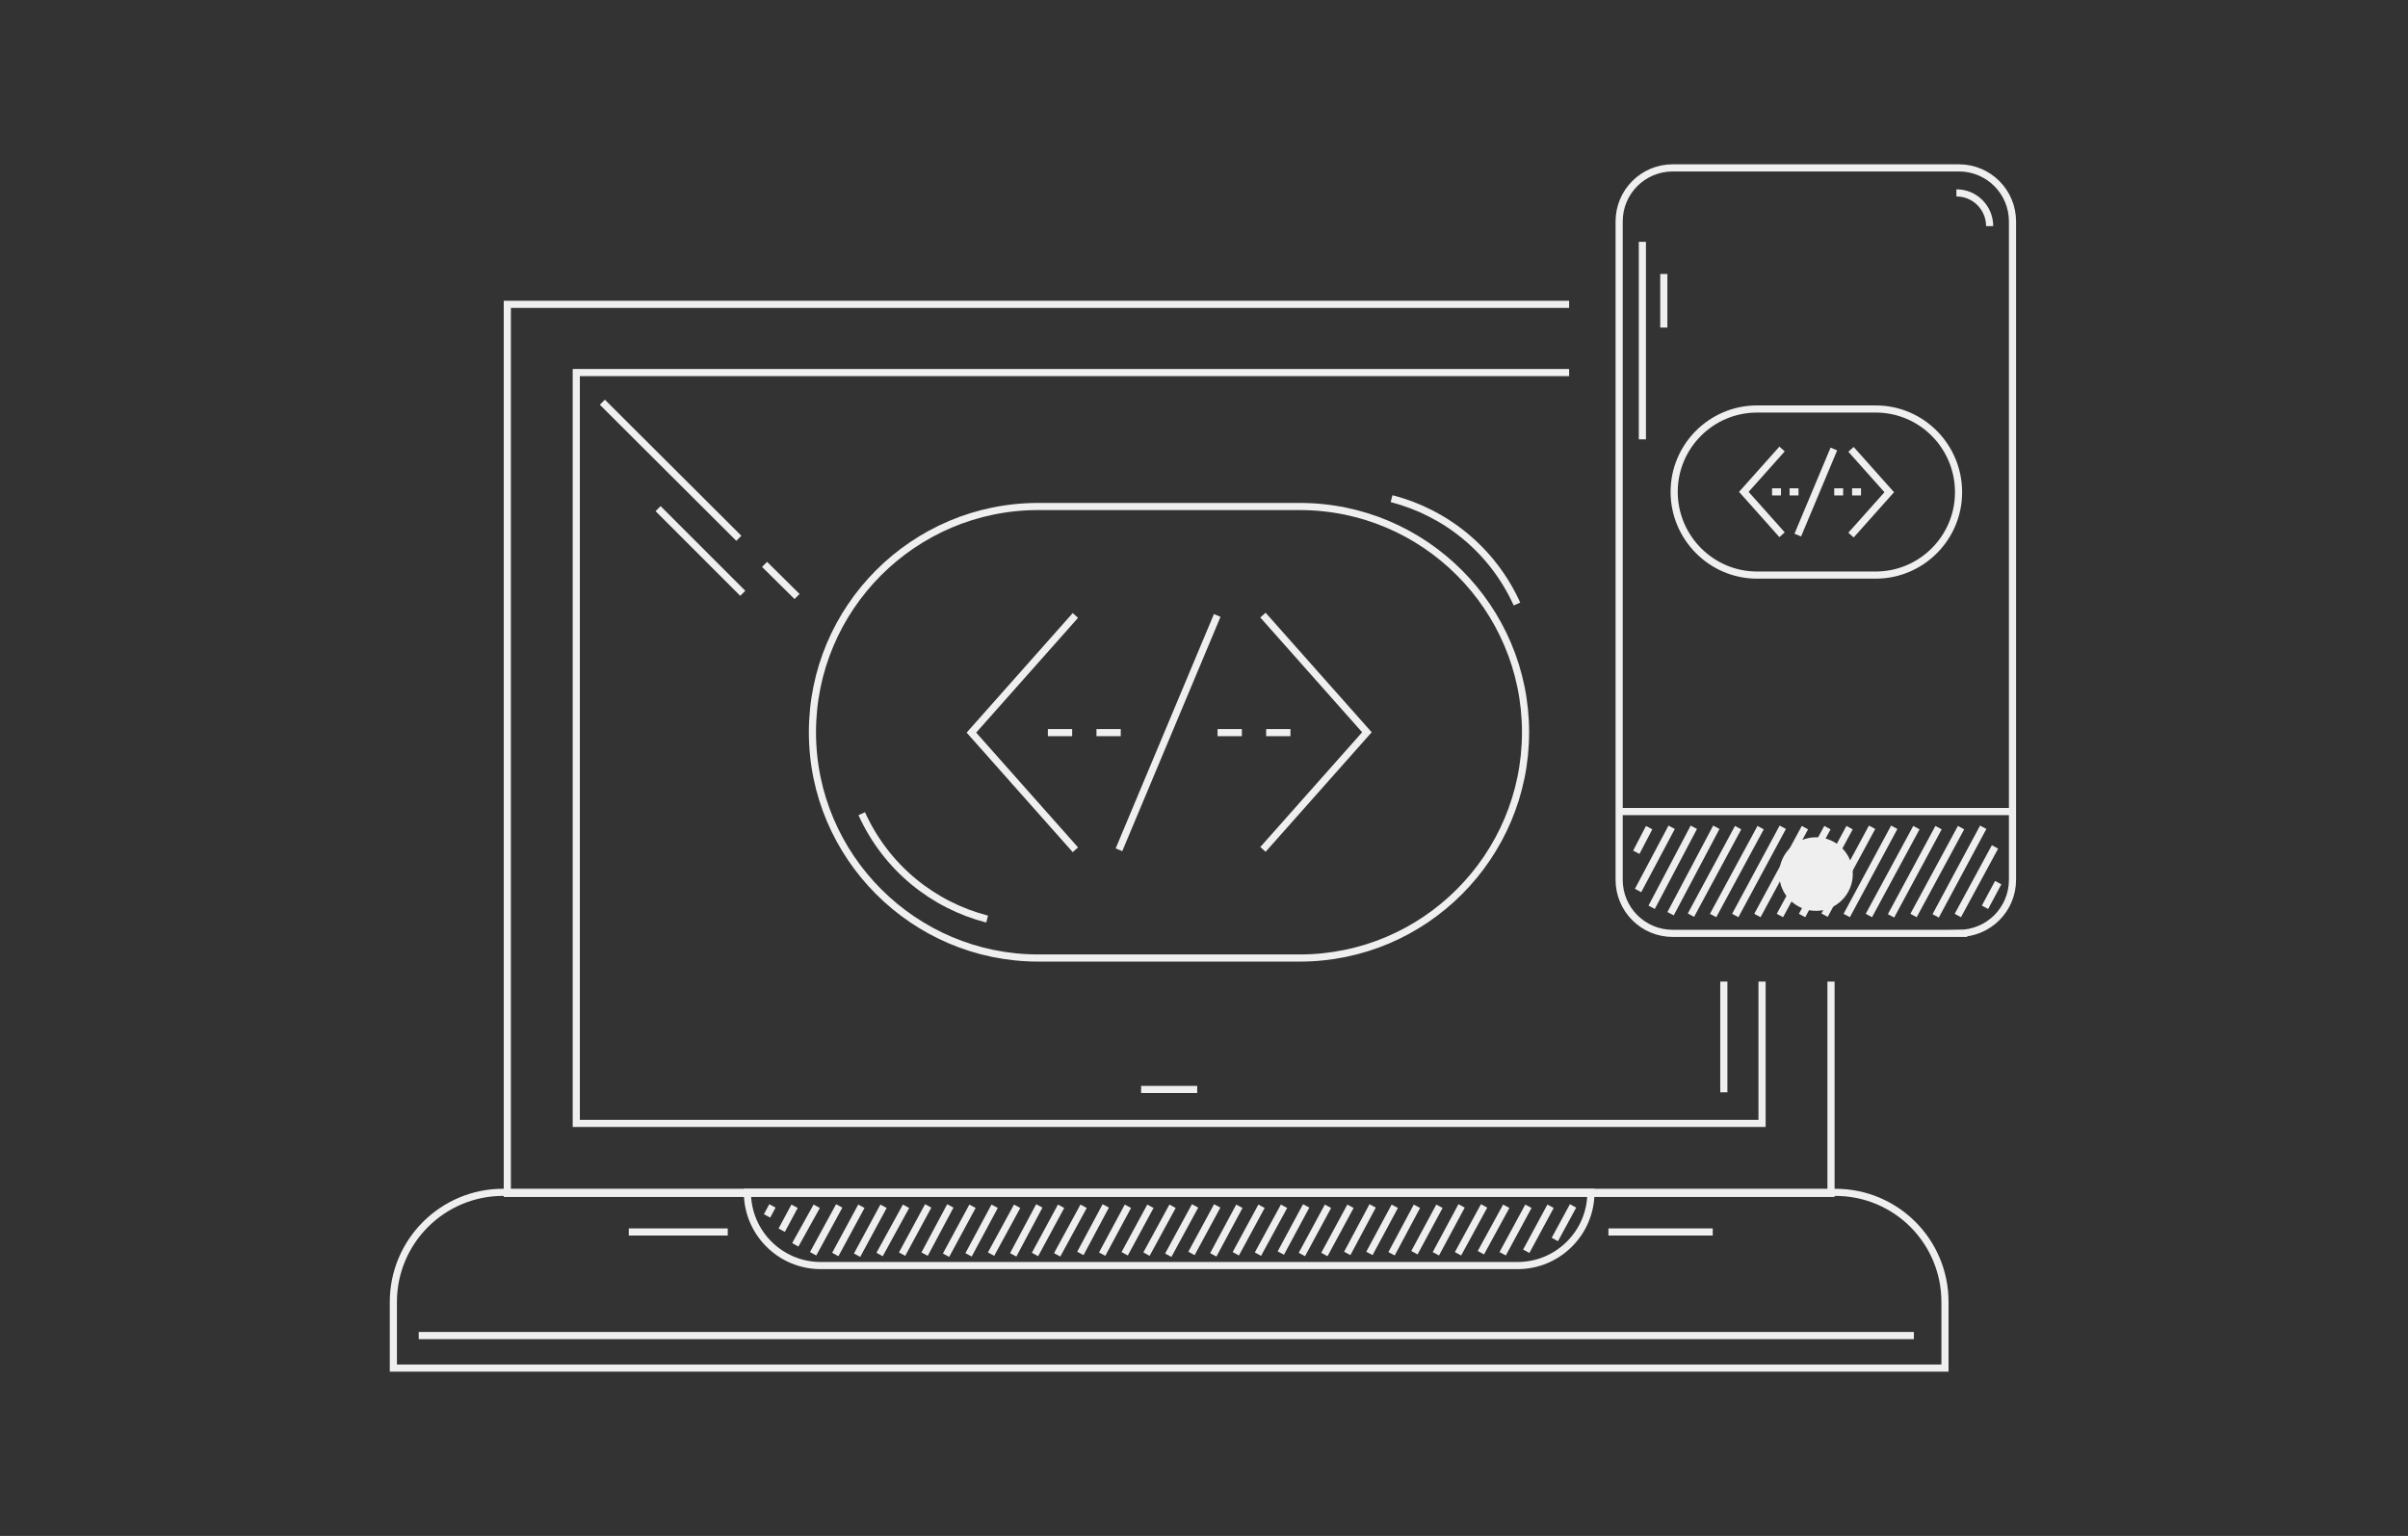
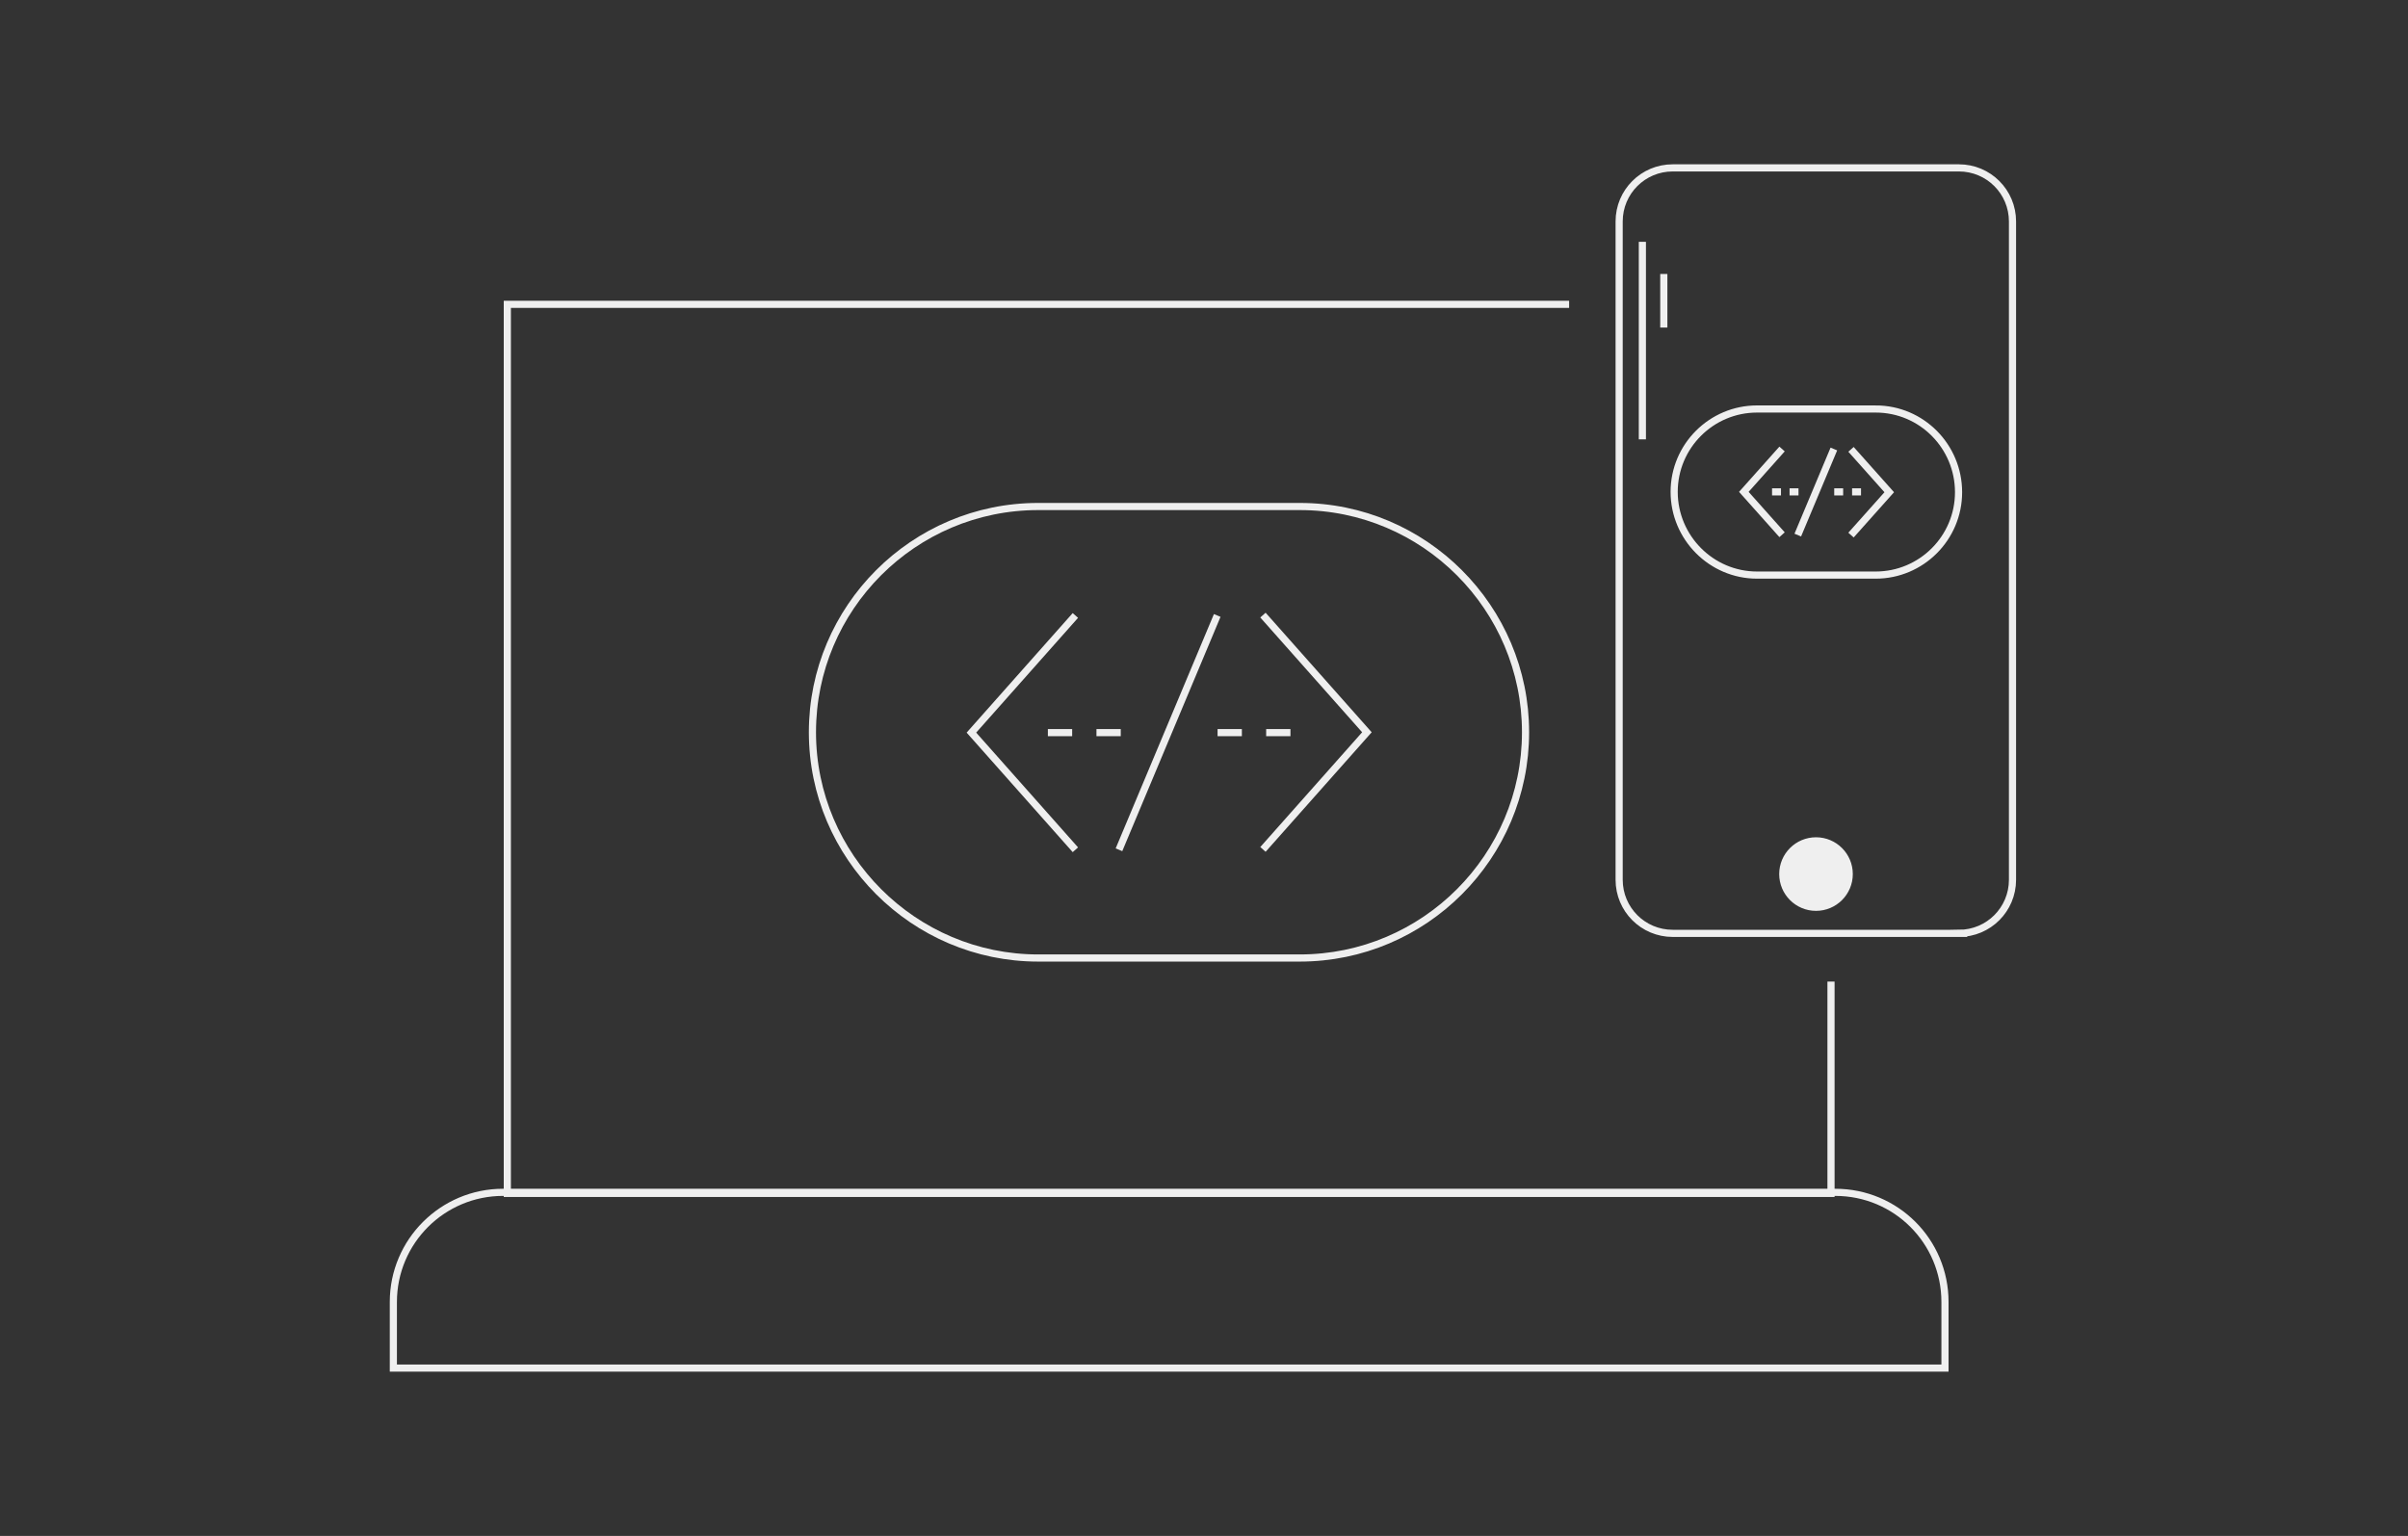
<svg xmlns="http://www.w3.org/2000/svg" version="1.1" id="Layer_1" x="0" y="0" viewBox="0 0 674 430" style="enable-background:new 0 0 674 430" xml:space="preserve">
  <rect x="0" y="0" width="674" height="430" fill="#333333" stroke="none" />
  <style>.st0{stroke-linecap:round}.st0,.st1{fill:none;stroke:#efefef;stroke-width:2;stroke-miterlimit:10}</style>
  <g id="Layer_2_00000012441923343661604630000013478919321571927712_">
    <path class="st0" d="M544.4 364.5c0-17-13.7-30.7-30.7-30.7H140.8c-16.9 0-30.7 13.7-30.7 30.7V383h434.3v-18.5z" />
    <path class="st1" d="M439.2 85.2H142v248.9h370.5v-59.3" />
-     <path class="st1" d="M493.2 274.8v39.7H161.3V104.3h277.9" />
-     <path class="st0" d="M445.3 333.8c0 11.3-9.2 20.5-20.5 20.5H229.7c-11.3 0-20.5-9.2-20.5-20.5h236.1z" />
-     <path class="st1" d="m216.2 337.6-1.5 2.8M222.4 337.7l-3.6 6.7M228.6 337.7l-6 10.8M234.9 337.6l-7.3 13.4M241.1 337.7l-7.3 13.5M247.3 337.7l-7.4 13.7M253.6 337.7l-7.4 13.5M259.8 337.6l-7.3 13.5M266 337.6l-7.2 13.5M272.2 337.7l-7.4 13.7M278.4 337.7l-7.3 13.6M284.7 337.7l-7.3 13.4M290.9 337.6l-7.3 13.7M297 337.7l-7.3 13.5M303.3 337.7l-7.4 13.6M309.5 337.6l-7.1 13.3M315.7 337.7l-7.2 13.4M322 337.7l-7.2 13.3M328.2 337.7l-7.3 13.4M334.5 337.6l-7.5 13.8M340.7 337.6l-7.2 13.3M346.9 337.7l-7.3 13.6M353.1 337.7l-7.2 13.3M359.4 337.7l-7.3 13.4M365.6 337.6l-7.1 13.2M371.7 337.7l-7.3 13.5M378 337.7l-7.3 13.5M384.2 337.6l-7.1 13.3M390.4 337.7l-7.1 13.2M396.6 337.7l-7.1 13.3M402.9 337.7l-7 13M409.1 337.6l-7.2 13.4M415.4 337.6l-7.3 13.4M421.6 337.7l-7.1 13M427.8 337.7l-7.2 13.3M434 337.7l-6.8 12.6M440.3 337.6l-5.1 9.4M176 344.9h27.7M117.2 373.9h418.5M450.2 344.9h29.2M482.5 274.8v31M335.1 305h-15.7M168.6 112.6l38.2 38.1M184.2 142.4l23.7 23.7M214 158l9.1 9" />
    <g>
      <path class="st1" d="M525 114.5h-33.2c-12.8 0-23.2 10.4-23.2 23.2S479 161 491.8 161H525c12.8 0 23.2-10.4 23.2-23.2s-10.3-23.3-23.2-23.3z" />
      <path class="st1" d="m498.8 125.7-10.7 12 10.7 12M518.1 149.8l10.7-12-10.7-12M503.2 149.8l10.1-24.1M518.4 137.7h2.5M513.4 137.7h2.5M500.9 137.7h2.5M496 137.7h2.5" />
    </g>
    <g>
      <path class="st1" d="M548.3 261.3h-80.1c-8.3 0-15-6.7-15-15V62c0-8.3 6.7-15 15-15h80.1c8.3 0 15 6.7 15 15v184.3c0 8.3-6.7 15-15 15z" />
-       <path class="st1" d="M547.6 54c5.2 0 9.3 4.2 9.3 9.3M452.9 227.2h111M461.6 231.7l-3.6 6.9M467.9 231.6l-9.4 17.7M474.1 231.6 462.3 254M480.4 231.6l-12.8 24.2M486.5 231.7l-13.2 24.5M492.8 231.7l-13.3 24.6M499 231.6l-13.3 24.7M505.2 231.7l-13.3 24.6M511.5 231.7l-13.3 24.6M517.7 231.7l-13.3 24.6M524 231.6l-13.3 24.6M530.2 231.6l-13.3 24.7M536.4 231.7l-13.3 24.6M542.6 231.7l-13.3 24.7M548.9 231.7l-13.3 24.6M555.1 231.6l-13.3 24.8M558.4 237.1 548 256.3M559.3 247.1l-3.7 6.9" />
      <circle cx="508.3" cy="244.7" r="9.3" style="fill:#efefef;stroke:#efefef;stroke-width:2;stroke-miterlimit:10" />
      <path class="st1" d="M459.7 67.7V123M465.7 76.7v15" />
    </g>
    <g>
      <path class="st1" d="M363.8 141.8h-73.2c-34.9 0-63.2 28.4-63.2 63.2s28.4 63.2 63.2 63.2h73.2c34.9 0 63.2-28.4 63.2-63.2s-28.3-63.2-63.2-63.2z" />
-       <path class="st1" d="M424.6 169.1c-6.9-15.2-20-25.6-35.1-29.5M241.2 227.8c6.9 15.2 20 25.6 35.1 29.5" />
      <g>
        <path class="st1" d="m301 172.3-29.1 32.8 29.1 32.8M353.5 237.8l29.1-32.8-29.1-32.8M313.2 237.9l27.5-65.6M354.4 205.1h6.8M340.8 205.1h6.8M306.9 205.1h6.8M293.3 205.1h6.8" />
      </g>
    </g>
  </g>
</svg>